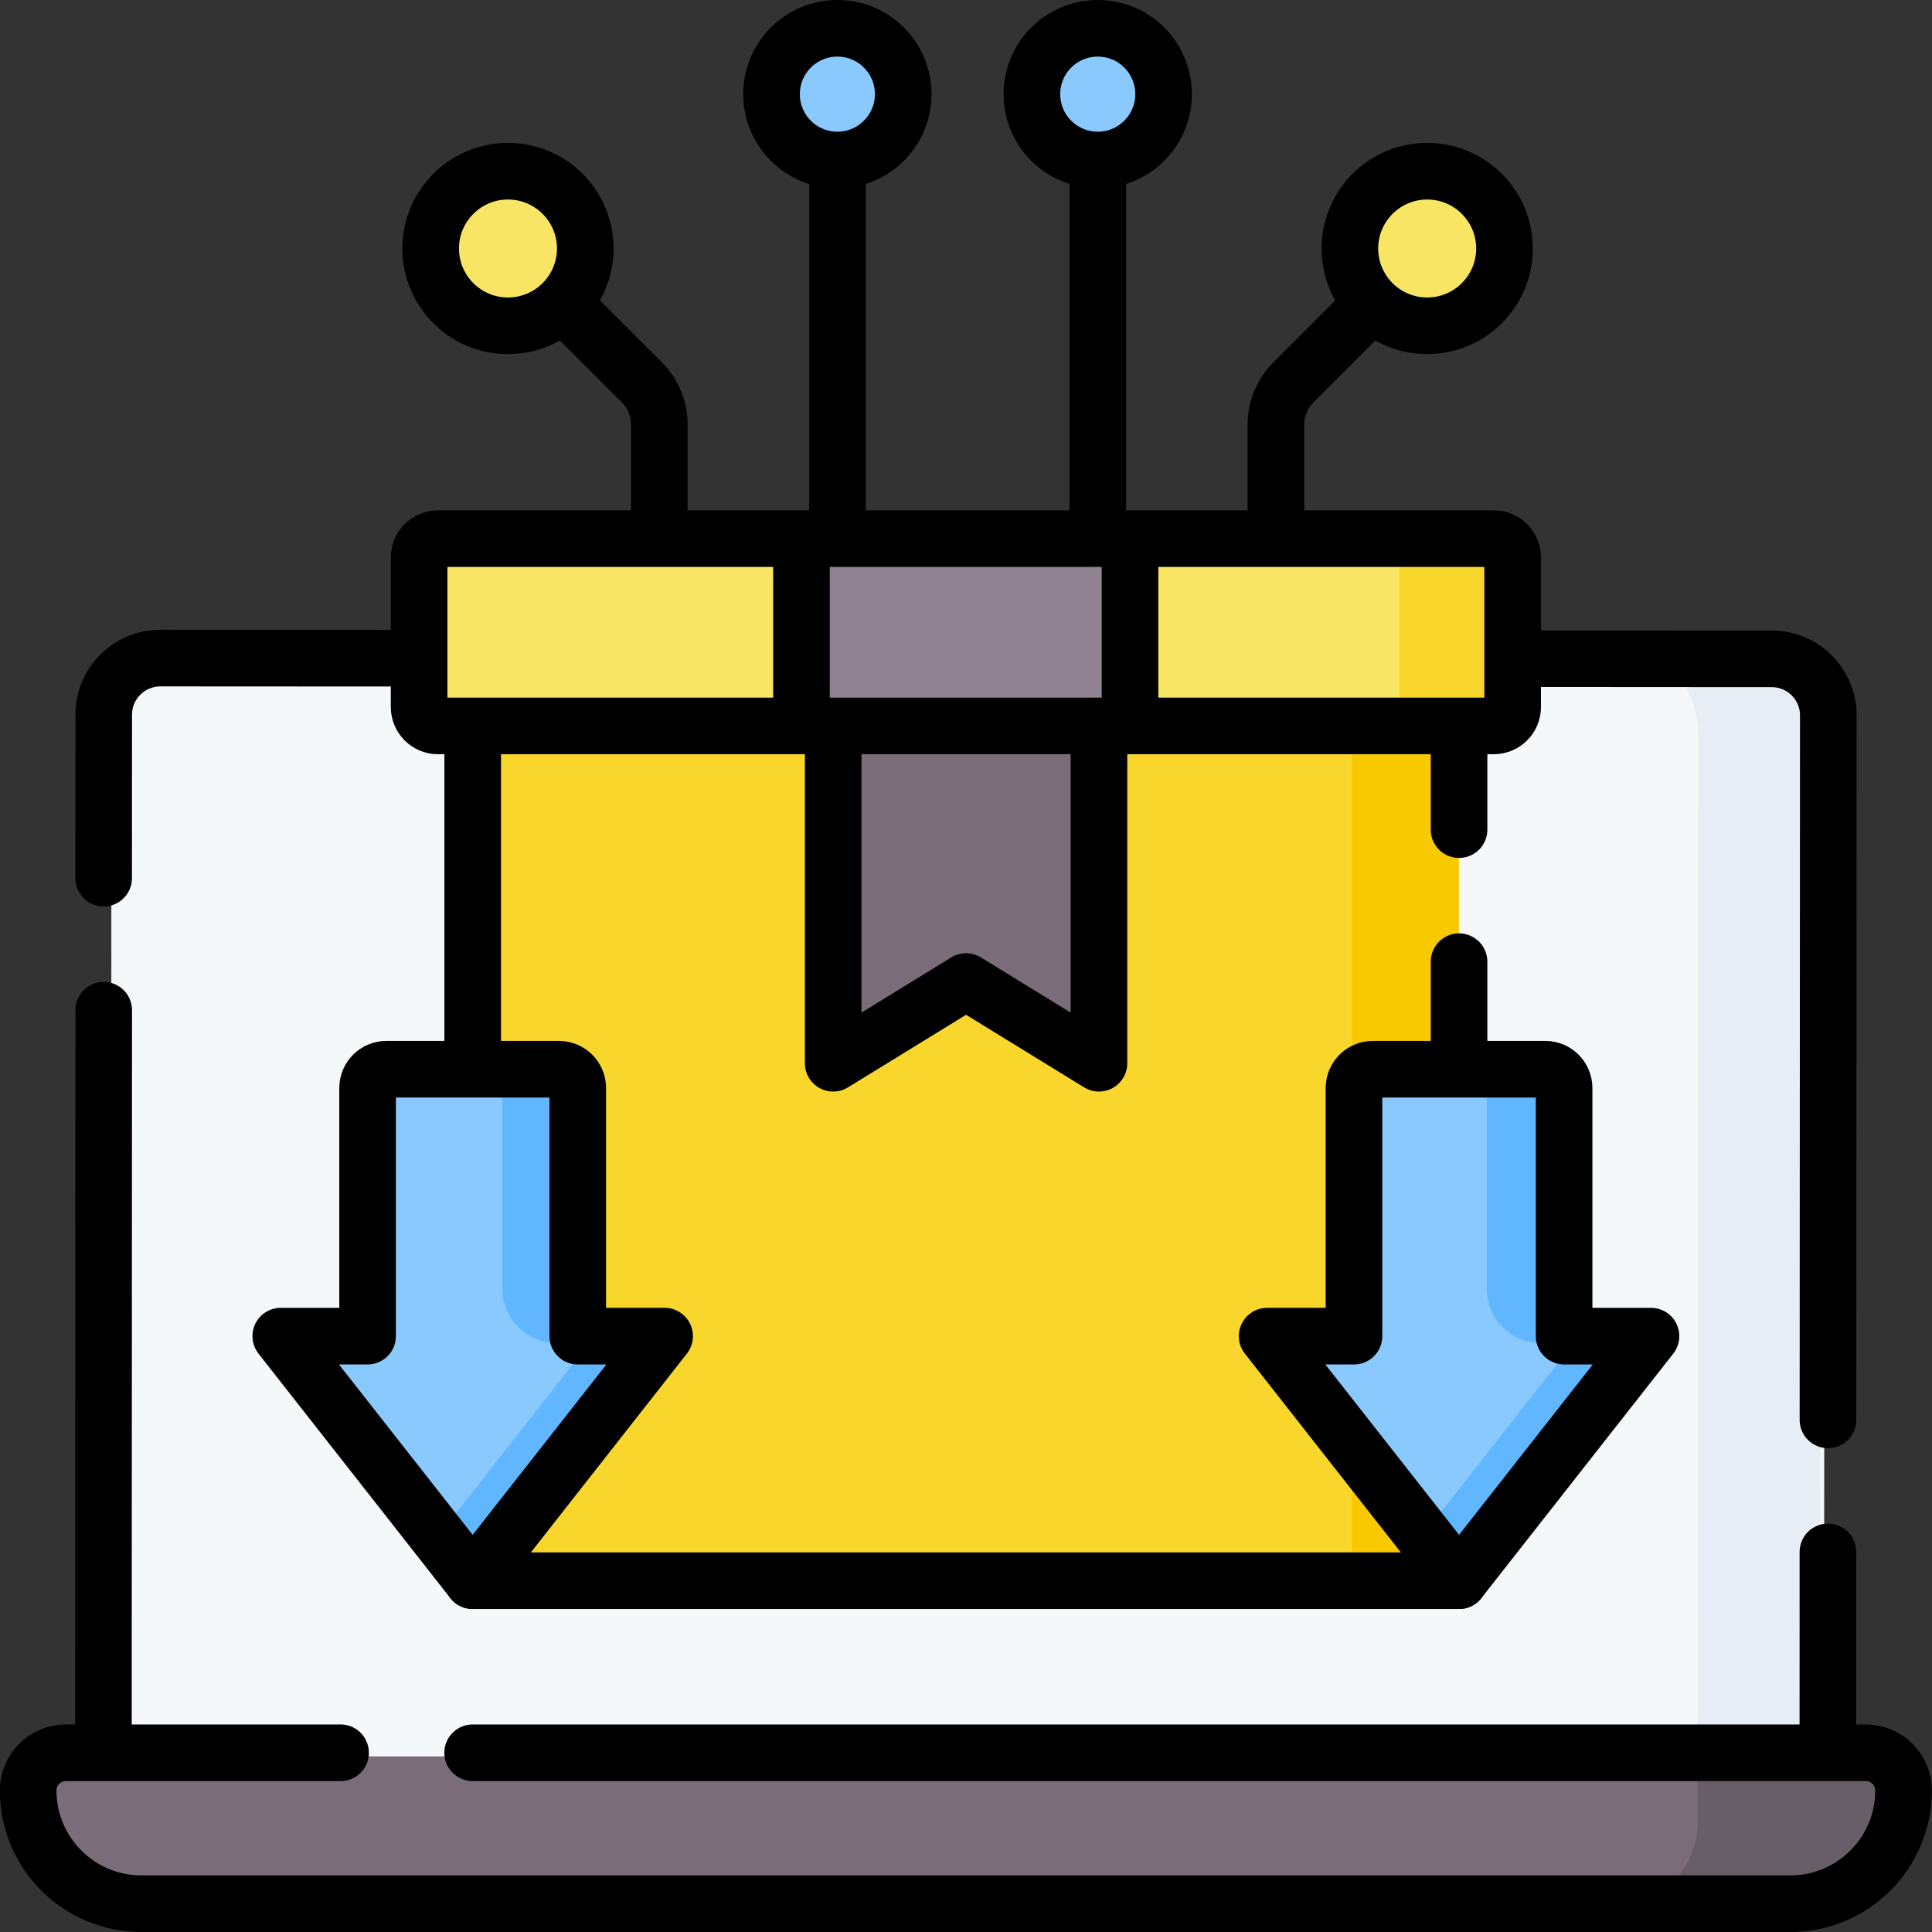
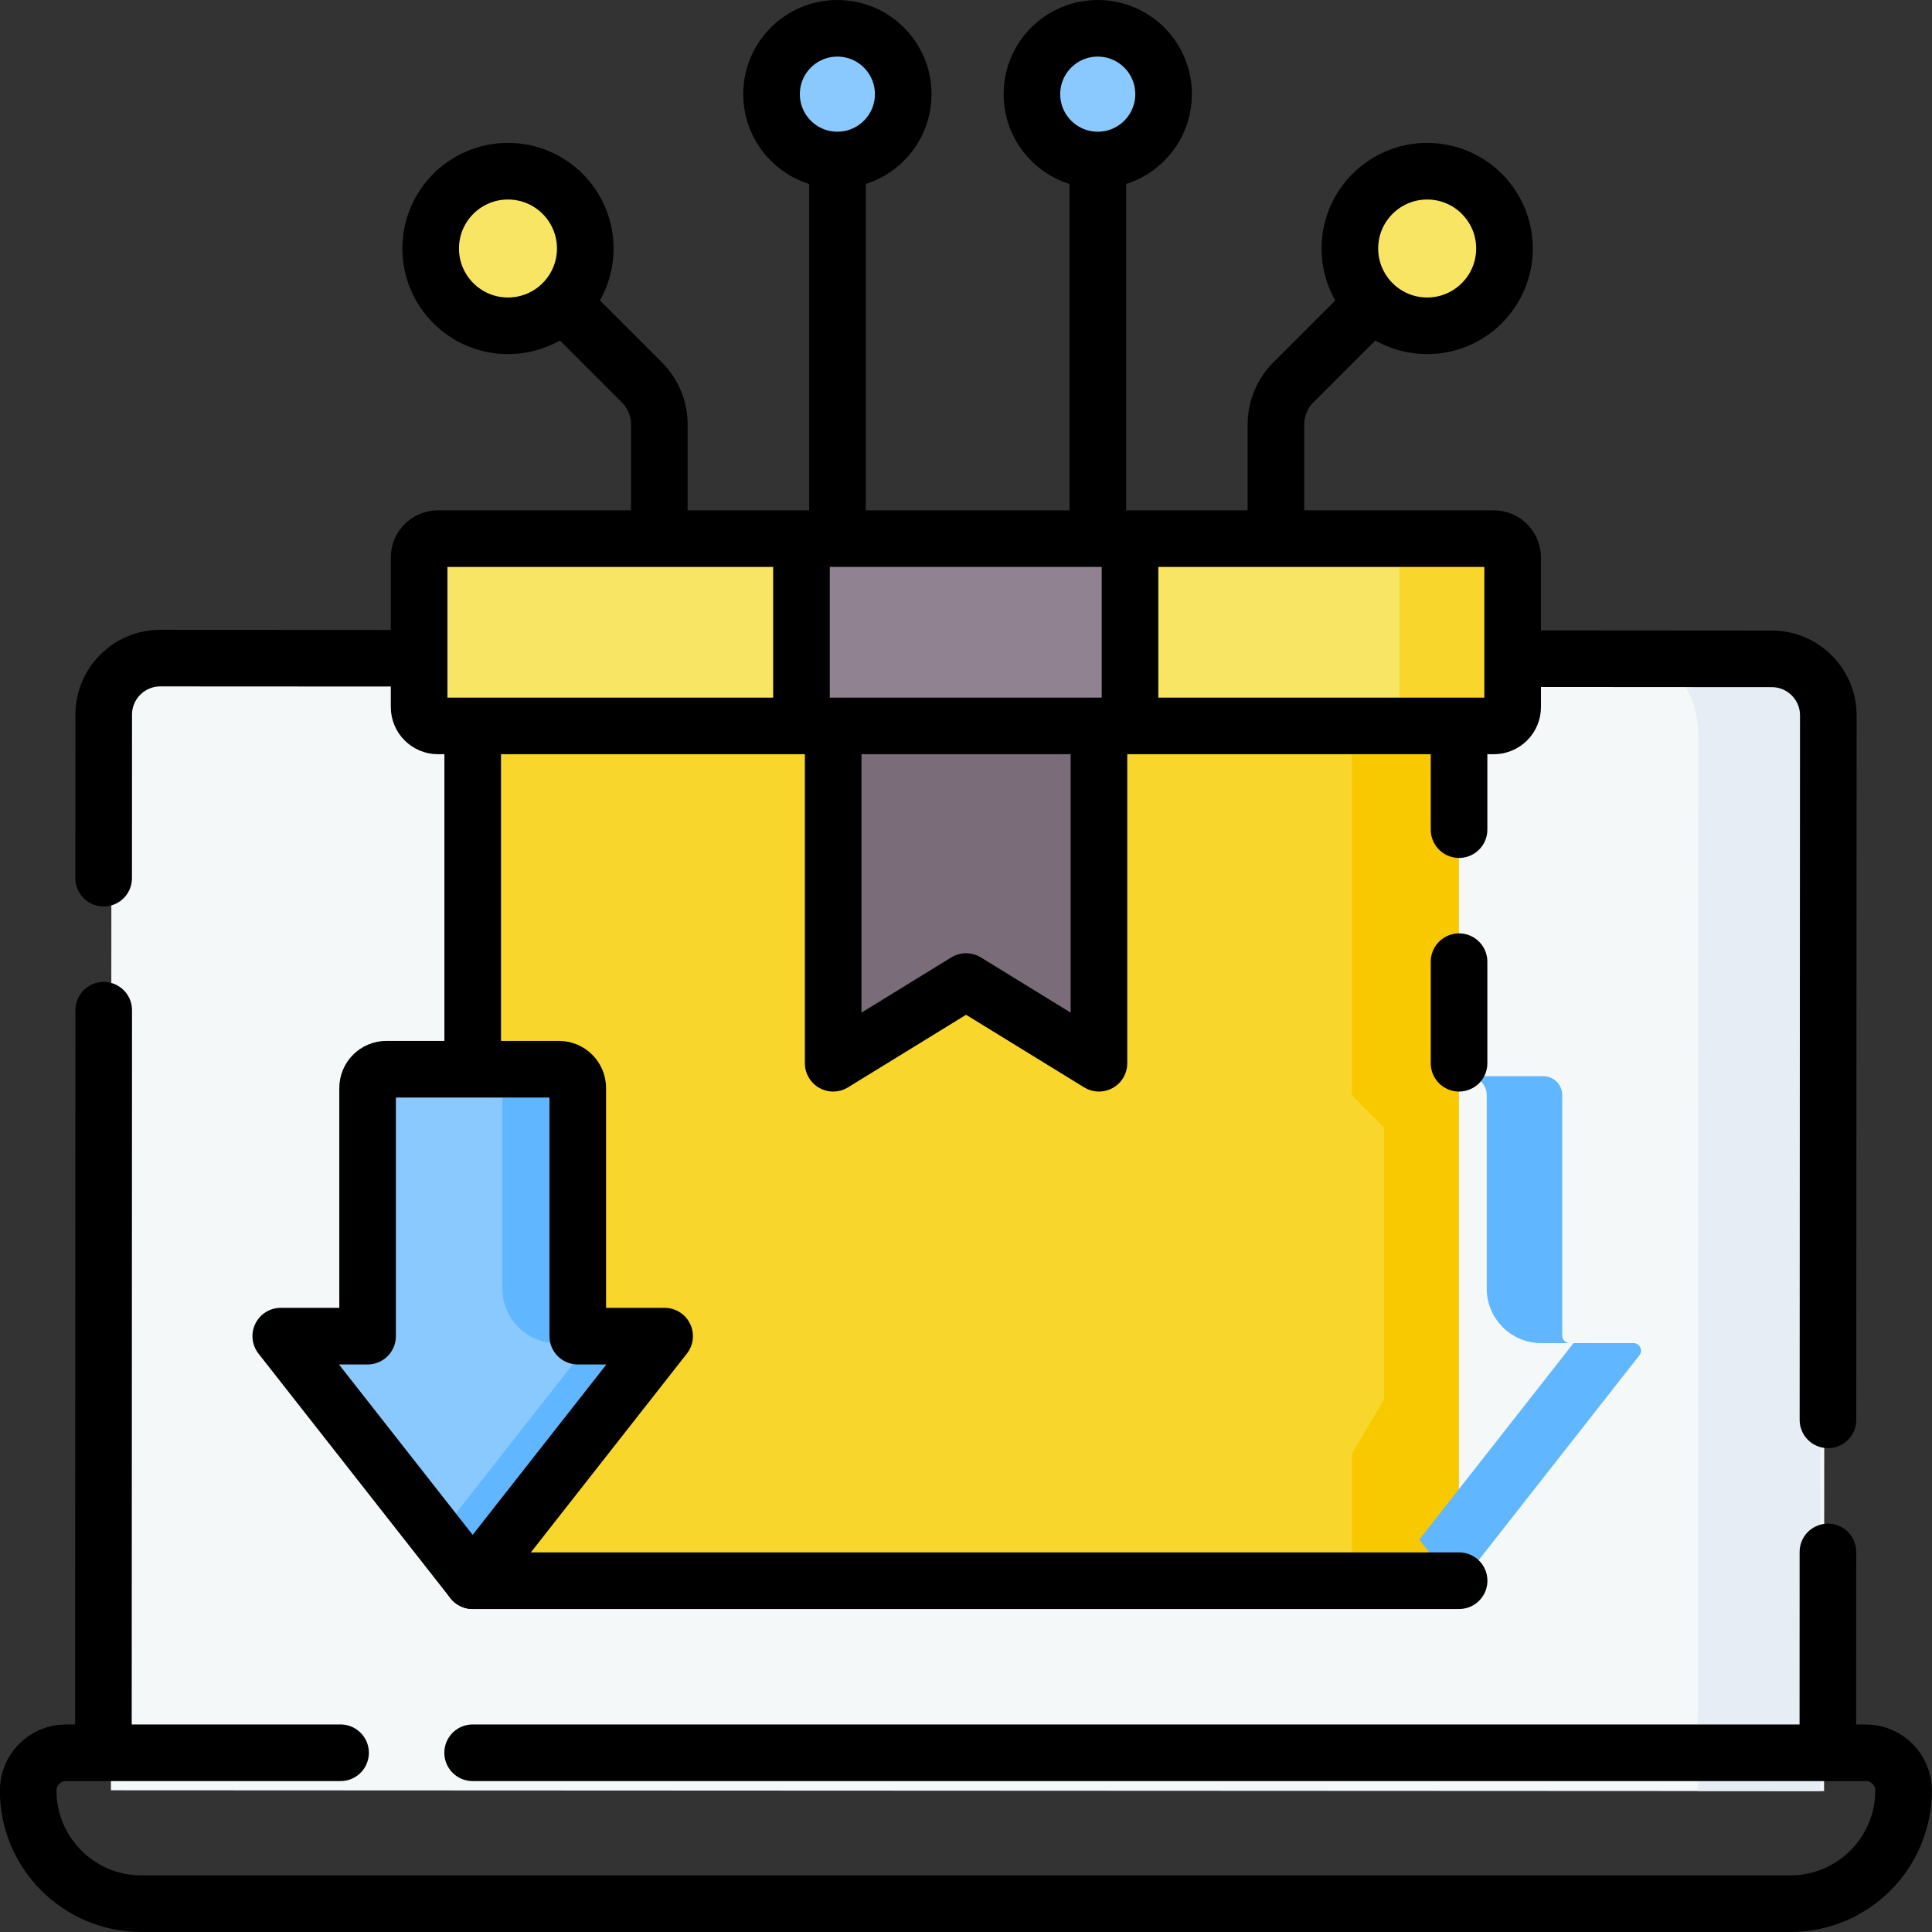
<svg xmlns="http://www.w3.org/2000/svg" width="60" height="60" viewBox="0 0 60 60" fill="none">
  <rect x="0" y="0" width="60" height="60" fill="#333333" stroke="none" />
  <g clip-path="url(#clip0_1_22805)">
    <path d="M3.445 55.599L3.461 22.272C3.461 21.301 4.248 20.514 5.219 20.515L54.907 20.538C55.877 20.538 56.664 21.325 56.664 22.296L56.648 55.624L3.445 55.599Z" fill="#F5F8F9" />
    <path d="M56.548 22.296L56.533 55.624L52.729 55.622L52.743 22.898C52.744 21.594 52.106 20.537 50.802 20.537H50.383L54.856 20.538C55.791 20.538 56.549 21.325 56.548 22.296Z" fill="#E6EDF4" />
-     <path d="M57.259 55.251C57.906 55.251 58.362 55.486 58.362 56.133C58.362 58.075 56.024 58.846 54.082 58.846L50.474 59.236L4.625 59.235C2.683 59.235 1.109 57.661 1.109 55.72C1.109 55.072 1.634 54.548 2.281 54.548L52.732 54.548L57.259 55.251Z" fill="#7A6D79" />
-     <path d="M58.996 55.706C59 56.683 58.605 57.567 57.966 58.205C57.33 58.842 56.451 59.235 55.481 59.235H50.471H50.055C51.531 59.235 52.727 58.039 52.728 56.563L52.728 54.548H57.824C58.466 54.548 58.994 55.064 58.996 55.706Z" fill="#685E68" />
    <path d="M44.805 48.739L41.989 49.09H14.68V20.956H44.635L44.805 48.739Z" fill="#F9D62B" />
    <path d="M41.984 20.956V34.008L42.985 35.023V43.461L41.984 45.149V49.09H45.309V20.956H41.984Z" fill="#F9C900" />
-     <path d="M26.006 4.969C27.135 4.969 28.05 4.053 28.05 2.924C28.05 1.794 27.135 0.879 26.006 0.879C24.876 0.879 23.961 1.794 23.961 2.924C23.961 4.053 24.876 4.969 26.006 4.969Z" fill="#8AC9FE" />
+     <path d="M26.006 4.969C27.135 4.969 28.05 4.053 28.05 2.924C28.05 1.794 27.135 0.879 26.006 0.879C24.876 0.879 23.961 1.794 23.961 2.924C23.961 4.053 24.876 4.969 26.006 4.969" fill="#8AC9FE" />
    <path d="M34.092 4.969C35.221 4.969 36.136 4.053 36.136 2.924C36.136 1.794 35.221 0.879 34.092 0.879C32.962 0.879 32.047 1.794 32.047 2.924C32.047 4.053 32.962 4.969 34.092 4.969Z" fill="#8AC9FE" />
    <path d="M15.775 10.118C17.101 10.118 18.176 9.043 18.176 7.717C18.176 6.392 17.101 5.317 15.775 5.317C14.45 5.317 13.375 6.392 13.375 7.717C13.375 9.043 14.45 10.118 15.775 10.118Z" fill="#F7E563" />
    <path d="M44.322 10.118C45.648 10.118 46.723 9.043 46.723 7.717C46.723 6.392 45.648 5.317 44.322 5.317C42.997 5.317 41.922 6.392 41.922 7.717C41.922 9.043 42.997 10.118 44.322 10.118Z" fill="#F7E563" />
    <path d="M34.128 20.956V32.391C34.128 32.666 33.827 32.835 33.593 32.691L30.186 30.596C30.073 30.527 29.93 30.527 29.817 30.596L26.411 32.691C26.176 32.835 25.875 32.666 25.875 32.391V20.956H34.128Z" fill="#7A6D79" />
    <path d="M17.127 33.657L15.252 33.422H12.006C11.683 33.422 11.42 33.685 11.42 34.008V41.478C11.42 41.607 11.315 41.712 11.186 41.712H9.446C9.153 41.712 8.988 42.05 9.169 42.281L13.512 47.815L14.407 48.604C14.548 48.783 14.819 48.783 14.96 48.604L19.995 42.209C20.116 42.055 20.006 41.83 19.811 41.83L18.3 41.712H18.181C18.052 41.712 17.713 41.607 17.713 41.478V34.243C17.713 33.919 17.45 33.657 17.127 33.657Z" fill="#8AC9FE" />
    <path d="M20.166 41.712H18.304L13.516 47.814L14.411 48.955C14.552 49.135 14.823 49.135 14.964 48.955L20.351 42.091C20.471 41.937 20.362 41.712 20.166 41.712Z" fill="#60B7FF" />
    <path d="M15.602 34.008V40.019C15.602 40.954 16.36 41.712 17.295 41.712H18.18C18.05 41.712 17.945 41.607 17.945 41.478V34.008C17.945 33.685 17.683 33.422 17.359 33.422H15.016C15.339 33.422 15.602 33.685 15.602 34.008Z" fill="#60B7FF" />
-     <path d="M47.697 33.657L45.822 33.422H42.577C42.253 33.422 41.991 33.685 41.991 34.008V41.478C41.991 41.607 41.886 41.712 41.756 41.712H40.016C39.723 41.712 39.559 42.05 39.74 42.281L44.082 47.815L44.977 48.604C45.118 48.783 45.39 48.783 45.531 48.604L50.565 42.209C50.686 42.055 50.577 41.83 50.381 41.83L48.871 41.712H48.752C48.622 41.712 48.283 41.607 48.283 41.478V34.243C48.283 33.919 48.021 33.657 47.697 33.657Z" fill="#8AC9FE" />
    <path d="M50.729 41.712H48.867L44.078 47.814L44.973 48.955C45.114 49.135 45.386 49.135 45.527 48.955L50.913 42.091C51.034 41.937 50.924 41.712 50.729 41.712Z" fill="#60B7FF" />
    <path d="M46.172 34.008V40.019C46.172 40.954 46.93 41.712 47.865 41.712H48.75C48.62 41.712 48.516 41.607 48.516 41.478V34.008C48.516 33.685 48.253 33.422 47.93 33.422H45.586C45.91 33.422 46.172 33.685 46.172 34.008Z" fill="#60B7FF" />
    <path d="M45.904 22.141L43.11 22.544H35.099L30.055 22.192L24.893 22.544H13.602C13.278 22.544 13.016 22.281 13.016 21.958V17.314C13.016 16.99 13.278 16.728 13.602 16.728H24.893L29.824 17.197L35.099 16.728H43.11L45.844 17.139C46.167 17.139 46.43 17.402 46.43 17.725L46.49 21.555C46.49 21.879 46.227 22.141 45.904 22.141Z" fill="#F7E563" />
    <path d="M46.391 16.728H42.875C43.199 16.728 43.461 16.99 43.461 17.314V21.958C43.461 22.281 43.199 22.544 42.875 22.544H46.391C46.714 22.544 46.977 22.281 46.977 21.958V17.314C46.977 16.99 46.714 16.728 46.391 16.728Z" fill="#F9D62B" />
    <path d="M35.096 16.728H24.891V22.544H35.096V16.728Z" fill="#918291" />
    <path d="M46.391 22.544H13.602C13.278 22.544 13.016 22.281 13.016 21.958V17.314C13.016 16.99 13.278 16.728 13.602 16.728H46.391C46.715 16.728 46.977 16.99 46.977 17.314V21.958C46.977 22.281 46.715 22.544 46.391 22.544Z" stroke="black" stroke-width="1.758" stroke-miterlimit="10" stroke-linecap="round" stroke-linejoin="round" />
    <path d="M45.314 49.09H14.68" stroke="black" stroke-width="1.758" stroke-miterlimit="10" stroke-linecap="round" stroke-linejoin="round" />
    <path d="M45.312 33.02V29.866" stroke="black" stroke-width="1.758" stroke-miterlimit="10" stroke-linecap="round" stroke-linejoin="round" />
    <path d="M45.312 25.765V22.781" stroke="black" stroke-width="1.758" stroke-miterlimit="10" stroke-linecap="round" stroke-linejoin="round" />
    <path d="M14.68 32.865V22.767" stroke="black" stroke-width="1.758" stroke-miterlimit="10" stroke-linecap="round" stroke-linejoin="round" />
    <path d="M56.768 48.197L56.766 54.328" stroke="black" stroke-width="1.758" stroke-miterlimit="10" stroke-linecap="round" stroke-linejoin="round" />
    <path d="M47.297 20.456L55.023 20.461C55.993 20.461 56.781 21.248 56.78 22.219L56.769 44.095" stroke="black" stroke-width="1.758" stroke-miterlimit="10" stroke-linecap="round" stroke-linejoin="round" />
    <path d="M3.219 27.272L3.221 22.195C3.222 21.224 4.009 20.438 4.98 20.438L12.705 20.442" stroke="black" stroke-width="1.758" stroke-miterlimit="10" stroke-linecap="round" stroke-linejoin="round" />
    <path d="M3.221 31.373L3.211 54.305" stroke="black" stroke-width="1.758" stroke-miterlimit="10" stroke-linecap="round" stroke-linejoin="round" />
    <path d="M14.678 54.434H57.945C58.592 54.434 59.117 54.959 59.117 55.605C59.117 56.576 58.723 57.455 58.087 58.091C57.451 58.727 56.572 59.121 55.602 59.121H4.391C2.449 59.121 0.875 57.547 0.875 55.605C0.875 55.282 1.006 54.989 1.218 54.777C1.43 54.565 1.723 54.434 2.047 54.434H10.577" stroke="black" stroke-width="1.758" stroke-miterlimit="10" stroke-linecap="round" stroke-linejoin="round" />
    <path d="M17.357 33.205H12.002C11.678 33.205 11.416 33.467 11.416 33.791V41.495H8.719L14.679 49.09L20.64 41.495H17.943V33.791C17.943 33.467 17.68 33.205 17.357 33.205Z" stroke="black" stroke-width="1.758" stroke-miterlimit="10" stroke-linecap="round" stroke-linejoin="round" />
-     <path d="M47.989 33.205H42.635C42.311 33.205 42.049 33.467 42.049 33.791V41.495H39.352L45.312 49.09L51.273 41.495H48.575V33.791C48.575 33.467 48.313 33.205 47.989 33.205Z" stroke="black" stroke-width="1.758" stroke-miterlimit="10" stroke-linecap="round" stroke-linejoin="round" />
    <path d="M34.129 22.782V33.02L30.002 30.483L25.875 33.02V22.872" stroke="black" stroke-width="1.758" stroke-miterlimit="10" stroke-linecap="round" stroke-linejoin="round" />
    <path d="M35.094 16.812V22.309" stroke="black" stroke-width="1.758" stroke-miterlimit="10" stroke-linecap="round" stroke-linejoin="round" />
    <path d="M24.891 22.309V16.812" stroke="black" stroke-width="1.758" stroke-miterlimit="10" stroke-linecap="round" stroke-linejoin="round" />
    <path d="M26.008 16.411V5.084" stroke="black" stroke-width="1.758" stroke-linecap="round" stroke-linejoin="round" />
    <path d="M34.094 16.411V5.084" stroke="black" stroke-width="1.758" stroke-linecap="round" stroke-linejoin="round" />
    <path d="M26.006 4.969C27.135 4.969 28.05 4.053 28.05 2.924C28.05 1.794 27.135 0.879 26.006 0.879C24.876 0.879 23.961 1.794 23.961 2.924C23.961 4.053 24.876 4.969 26.006 4.969Z" stroke="black" stroke-width="1.758" stroke-linecap="round" stroke-linejoin="round" />
    <path d="M34.092 4.969C35.221 4.969 36.136 4.053 36.136 2.924C36.136 1.794 35.221 0.879 34.092 0.879C32.962 0.879 32.047 1.794 32.047 2.924C32.047 4.053 32.962 4.969 34.092 4.969Z" stroke="black" stroke-width="1.758" stroke-linecap="round" stroke-linejoin="round" />
    <path d="M15.775 10.118C17.101 10.118 18.176 9.043 18.176 7.717C18.176 6.392 17.101 5.317 15.775 5.317C14.45 5.317 13.375 6.392 13.375 7.717C13.375 9.043 14.45 10.118 15.775 10.118Z" stroke="black" stroke-width="1.758" stroke-linecap="round" stroke-linejoin="round" />
    <path d="M20.476 16.411V13.184C20.476 12.693 20.282 12.223 19.935 11.876L17.664 9.605" stroke="black" stroke-width="1.758" stroke-linecap="round" stroke-linejoin="round" />
    <path d="M44.322 10.118C45.648 10.118 46.723 9.043 46.723 7.717C46.723 6.392 45.648 5.317 44.322 5.317C42.997 5.317 41.922 6.392 41.922 7.717C41.922 9.043 42.997 10.118 44.322 10.118Z" stroke="black" stroke-width="1.758" stroke-linecap="round" stroke-linejoin="round" />
    <path d="M39.625 16.411V13.184C39.625 12.693 39.82 12.223 40.166 11.876L42.506 9.536" stroke="black" stroke-width="1.758" stroke-linecap="round" stroke-linejoin="round" />
  </g>
  <defs>
    <clipPath id="clip0_1_22805">
      <rect width="60" height="60" fill="white" />
    </clipPath>
  </defs>
</svg>